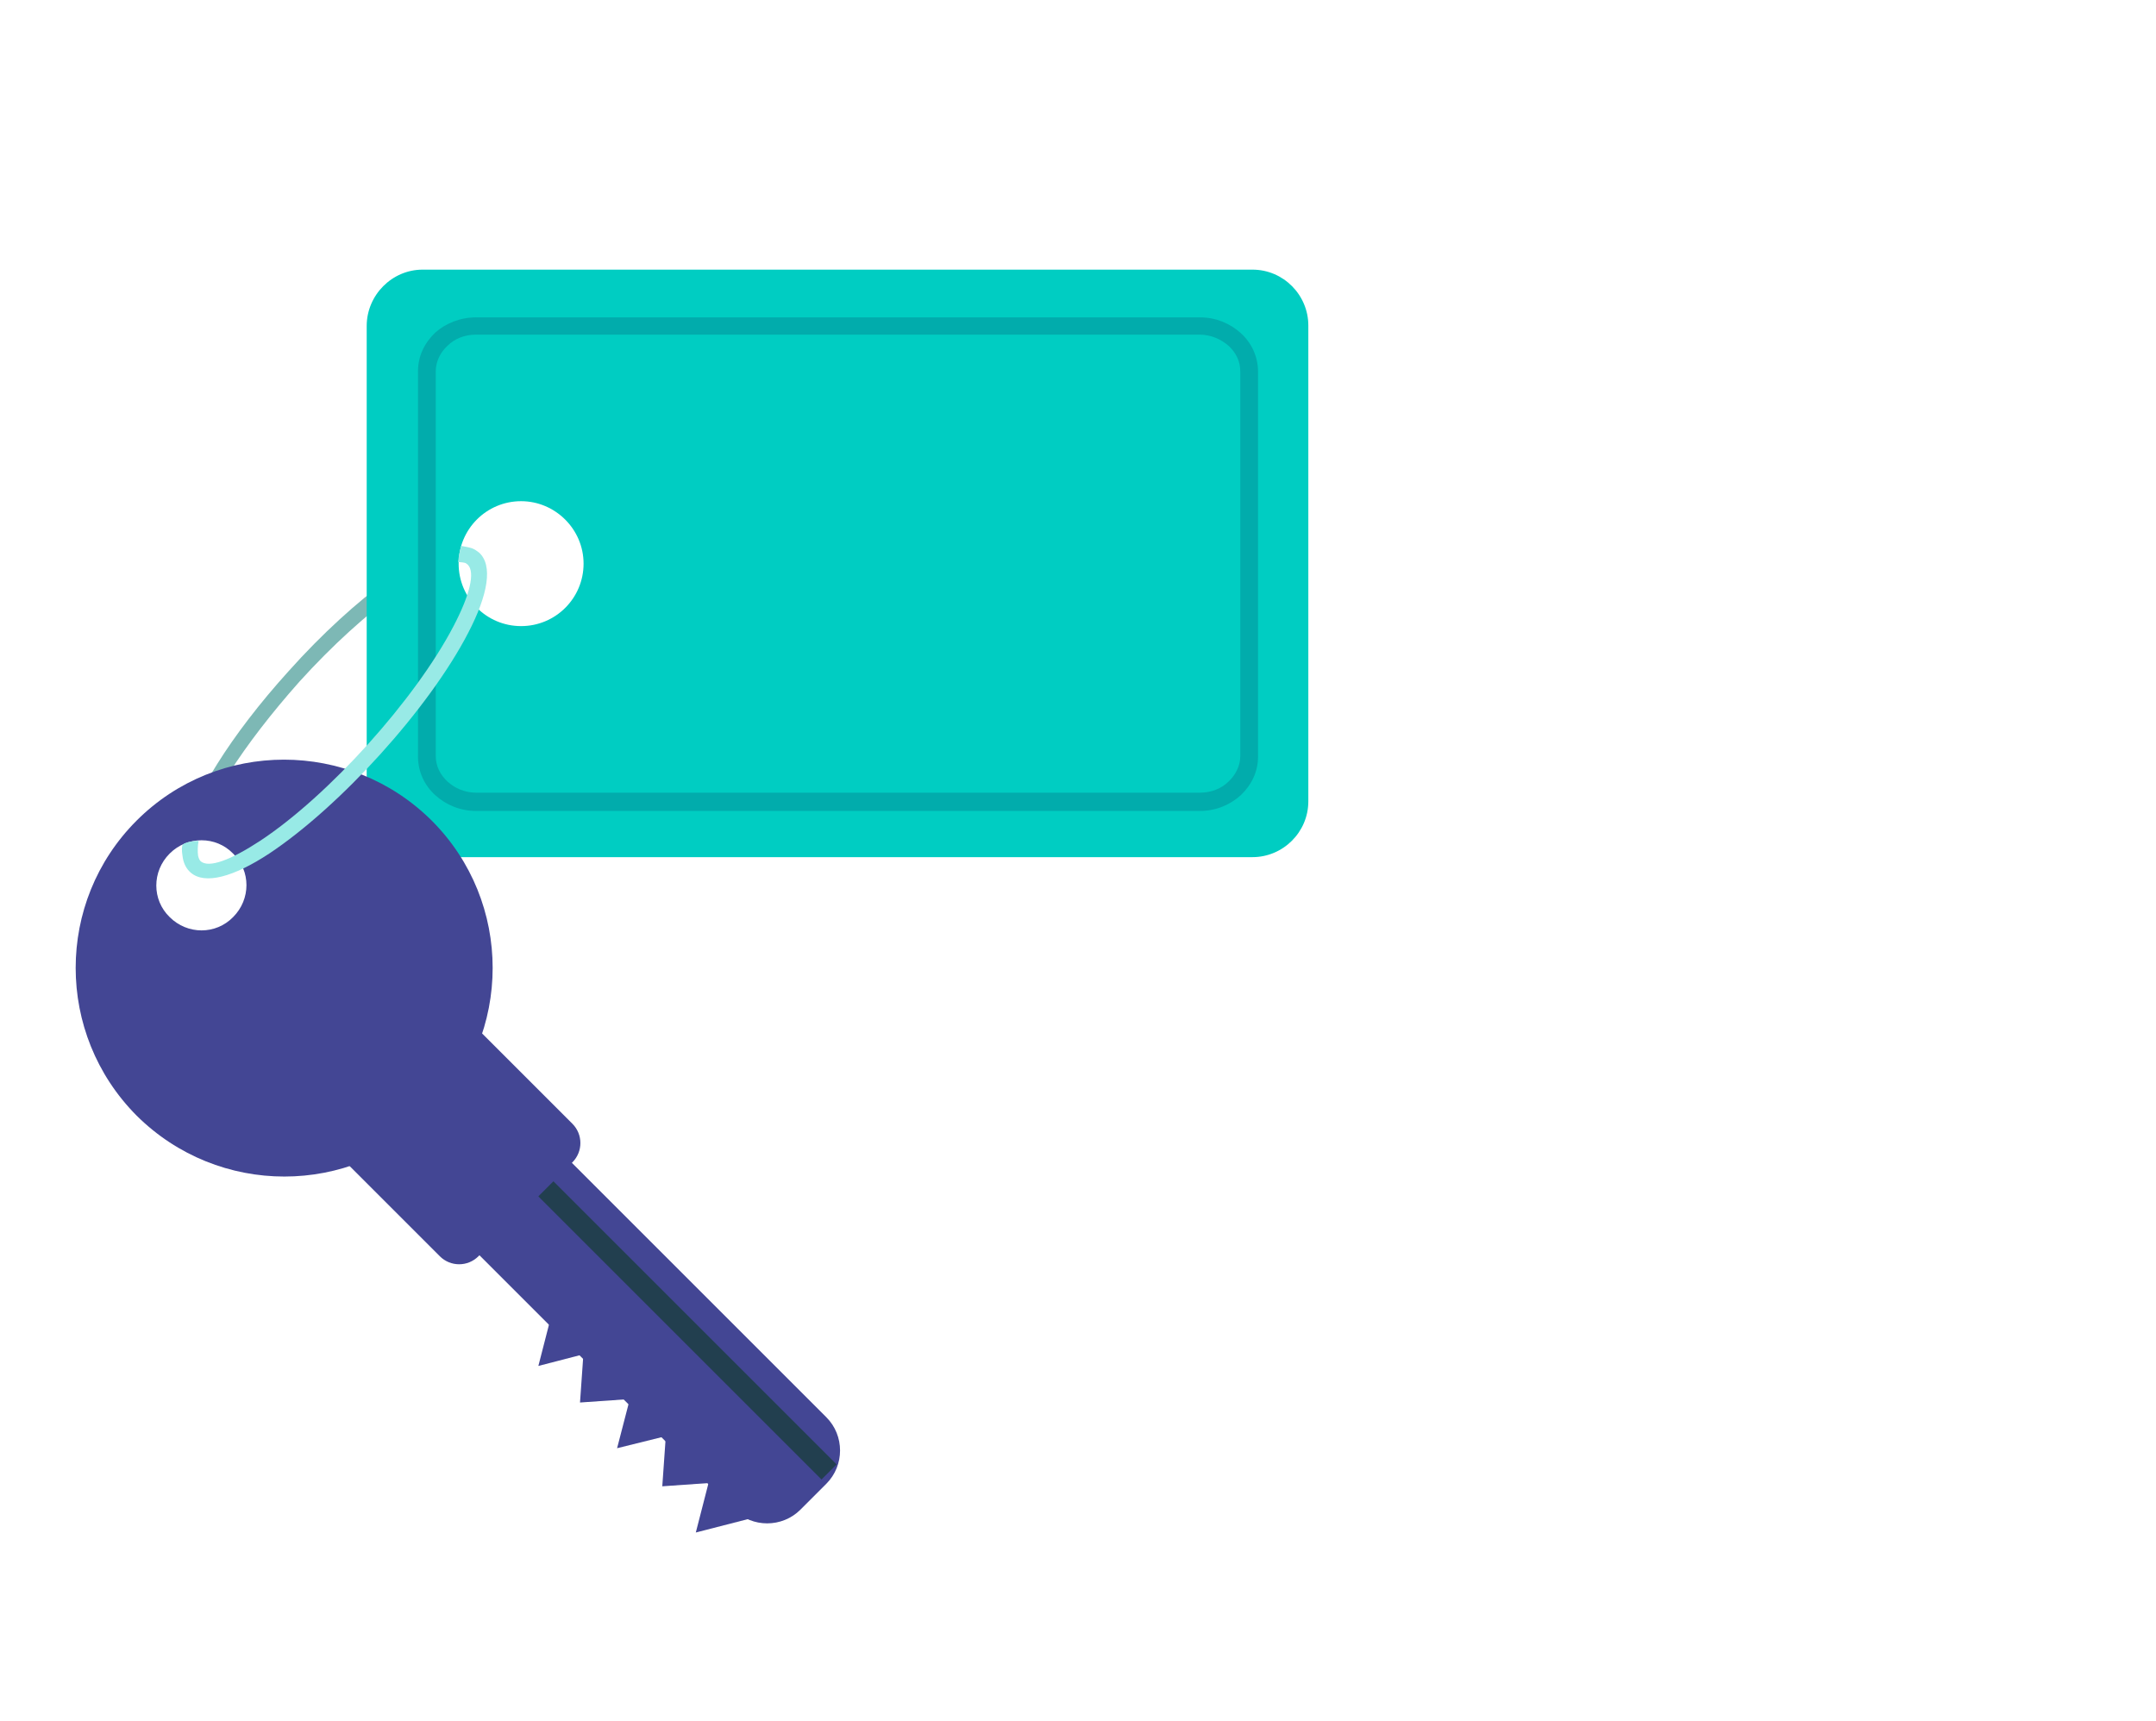
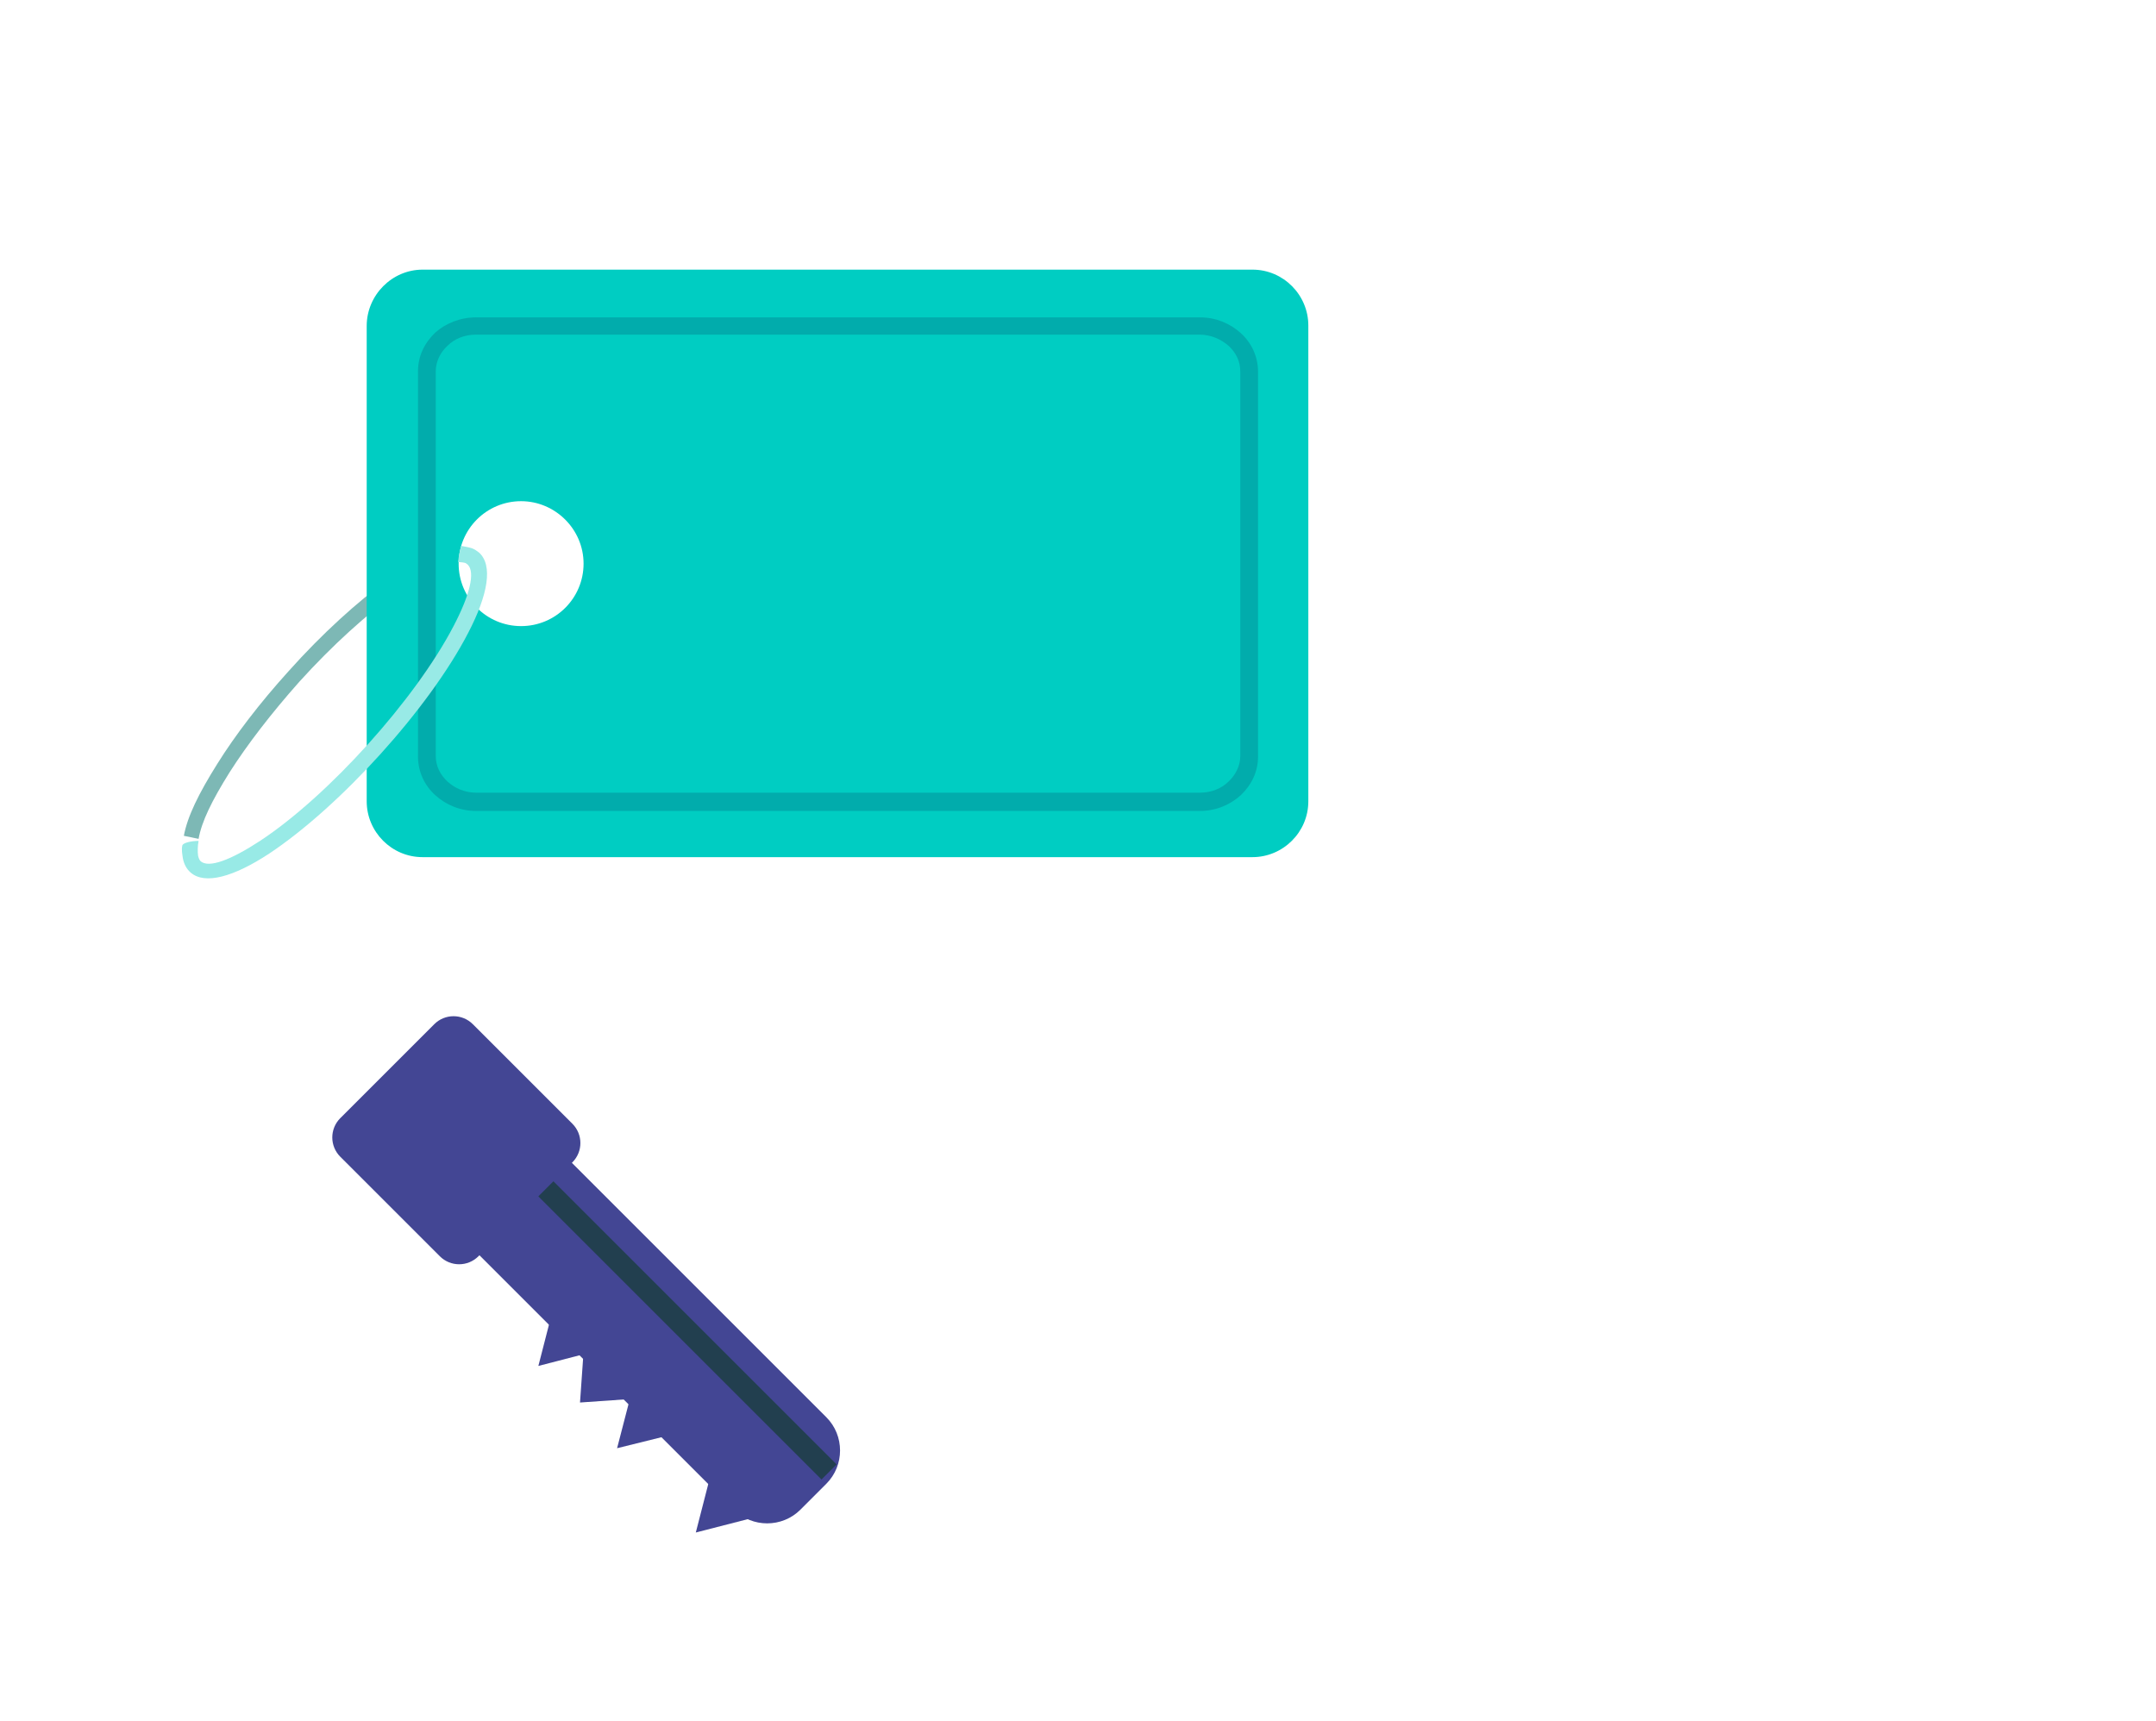
<svg xmlns="http://www.w3.org/2000/svg" id="Layer_1" x="0px" y="0px" viewBox="0 0 424.5 339" style="enable-background:new 0 0 424.5 339;" xml:space="preserve">
  <style type="text/css"> .st0{fill:#CBF4F2;} .st1{fill:#98EAE6;} .st2{fill:#EBEBF3;} .st3{fill-rule:evenodd;clip-rule:evenodd;fill:#7DB8B5;} .st4{fill-rule:evenodd;clip-rule:evenodd;fill:#00CDC2;} .st5{fill-rule:evenodd;clip-rule:evenodd;fill:#01ACAC;} .st6{fill-rule:evenodd;clip-rule:evenodd;fill:#434694;} .st7{fill-rule:evenodd;clip-rule:evenodd;fill:#223F4F;} .st8{fill-rule:evenodd;clip-rule:evenodd;fill:#98EAE6;} .st9{fill-rule:evenodd;clip-rule:evenodd;fill:#753C73;} .st10{fill-rule:evenodd;clip-rule:evenodd;fill:#101856;} .st11{fill-rule:evenodd;clip-rule:evenodd;fill:#913C83;} .st12{fill-rule:evenodd;clip-rule:evenodd;fill:#102029;} .st13{fill-rule:evenodd;clip-rule:evenodd;fill:#EBFDFF;} </style>
  <g>
    <path class="st3" d="M36.2,164.6c0.7-3.8,2.9-8.3,6.6-14.2c3.5-5.6,8.3-11.9,14-18.2c6.7-7.5,13.6-13.7,19.5-18 c6.3-4.5,10.3-7,13.7-6.5l-0.4,3.1c-2.6-0.3-5.9,1.9-11.6,6c-5.8,4.2-12.5,10.2-19.1,17.5c-5.5,6.2-10.2,12.3-13.7,17.8 c-3.5,5.6-5.5,9.7-6.1,13.1L36.2,164.6z" />
    <path class="st4" d="M83.2,53.1h163.4c6.1,0,11,5,11,11v93.7c0,6.1-5,11-11,11H83.2c-6.1,0-11-5-11-11V64.2 C72.2,58.1,77.2,53.1,83.2,53.1L83.2,53.1z M102.6,98.7c-6.8,0-12.3,5.5-12.3,12.3c0,6.8,5.5,12.3,12.3,12.3 c6.8,0,12.3-5.5,12.3-12.3C114.9,104.2,109.3,98.7,102.6,98.7z" />
    <path class="st5" d="M93.7,62.5h142.6c3.1,0,5.9,1.2,8,3.1c2.1,1.9,3.4,4.6,3.4,7.6v75.8c0,3-1.3,5.6-3.4,7.6l0,0 c-2.1,1.9-4.9,3.1-8,3.1H93.7c-3.1,0-5.9-1.2-8-3.1l0,0c-2.1-1.9-3.4-4.6-3.4-7.6V73.1c0-3,1.3-5.6,3.4-7.6 C87.7,63.7,90.6,62.5,93.7,62.5L93.7,62.5z M236.2,65.9H93.7c-2.2,0-4.2,0.8-5.6,2.2c-1.4,1.3-2.3,3.1-2.3,5v75.8 c0,2,0.9,3.7,2.3,5h0c1.4,1.3,3.4,2.2,5.6,2.2h142.6c2.2,0,4.2-0.8,5.6-2.2h0c1.4-1.3,2.3-3.1,2.3-5V73.1c0-2-0.9-3.7-2.3-5 C240.4,66.8,238.4,65.9,236.2,65.9z" />
    <g>
      <path class="st6" d="M93,232.7l5.1-5.1c3.6-3.6,9.5-3.6,13.1,0l51.5,51.5c3.6,3.6,3.6,9.5,0,13.1l-5.1,5.1 c-3.6,3.6-9.5,3.6-13.1,0L93,245.8C89.4,242.2,89.4,236.3,93,232.7z" />
      <rect x="131.6" y="218.6" transform="matrix(0.707 -0.707 0.707 0.707 -144.942 170.746)" class="st7" width="4.2" height="83.6" />
-       <path class="st6" d="M26.9,161.6c16-16,42-16,58.1,0c16,16,16,42,0,58.1c-16,16-42,16-58.1,0C10.9,203.6,10.9,177.6,26.9,161.6 L26.9,161.6z M33.4,168.1c-3.5,3.5-3.5,9.1,0,12.5c3.5,3.5,9.1,3.5,12.5,0c3.5-3.5,3.5-9.1,0-12.5 C42.5,164.6,36.9,164.6,33.4,168.1z" />
      <path class="st6" d="M67,220.2l18.5-18.5c2.1-2.1,5.5-2.1,7.6,0l19.6,19.6c2.1,2.1,2.1,5.5,0,7.6l-18.5,18.5 c-2.1,2.1-5.5,2.1-7.6,0L67,227.8C64.9,225.7,64.9,222.3,67,220.2z" />
      <polygon class="st6" points="106,269 108.8,258.1 119.6,255.4 116.8,266.2 " />
      <polygon class="st6" points="114.2,276.2 115,264.8 126.5,264 125.7,275.4 " />
      <polygon class="st6" points="121.5,285.2 124.3,274.4 135.2,271.6 132.4,282.5 " />
-       <polygon class="st6" points="130.4,292.7 131.2,281.3 142.7,280.5 141.8,291.9 " />
      <polygon class="st6" points="137,301.8 139.8,290.9 150.6,288.1 147.9,299 " />
    </g>
    <path class="st8" d="M90.8,107.5c0.5,0.1,1.7,0.3,2.2,0.5c0.5,0.2,0.9,0.5,1.3,0.8c2.8,2.5,1.8,8.3-2.1,15.8 c-7.7,14.9-25.2,34.2-39.2,43.5c-7,4.6-12.7,6.2-15.5,3.7c-0.8-0.7-1.3-1.7-1.5-2.8c-0.1-0.8-0.3-1.6-0.1-2.5 c0.1-0.5,1.7-0.9,3.2-0.9c-0.2,1-0.2,2.2-0.1,2.9c0.1,0.5,0.3,0.9,0.5,1.1c1.6,1.4,5.9-0.2,11.7-4c13.5-8.9,30.6-27.9,38.1-42.3 c3.2-6.1,4.3-10.6,2.8-12.1c-0.1-0.1-0.3-0.2-0.4-0.3c-0.2-0.1-0.9-0.2-1.5-0.2C90.3,109.5,90.5,108.7,90.8,107.5z" />
  </g>
</svg>